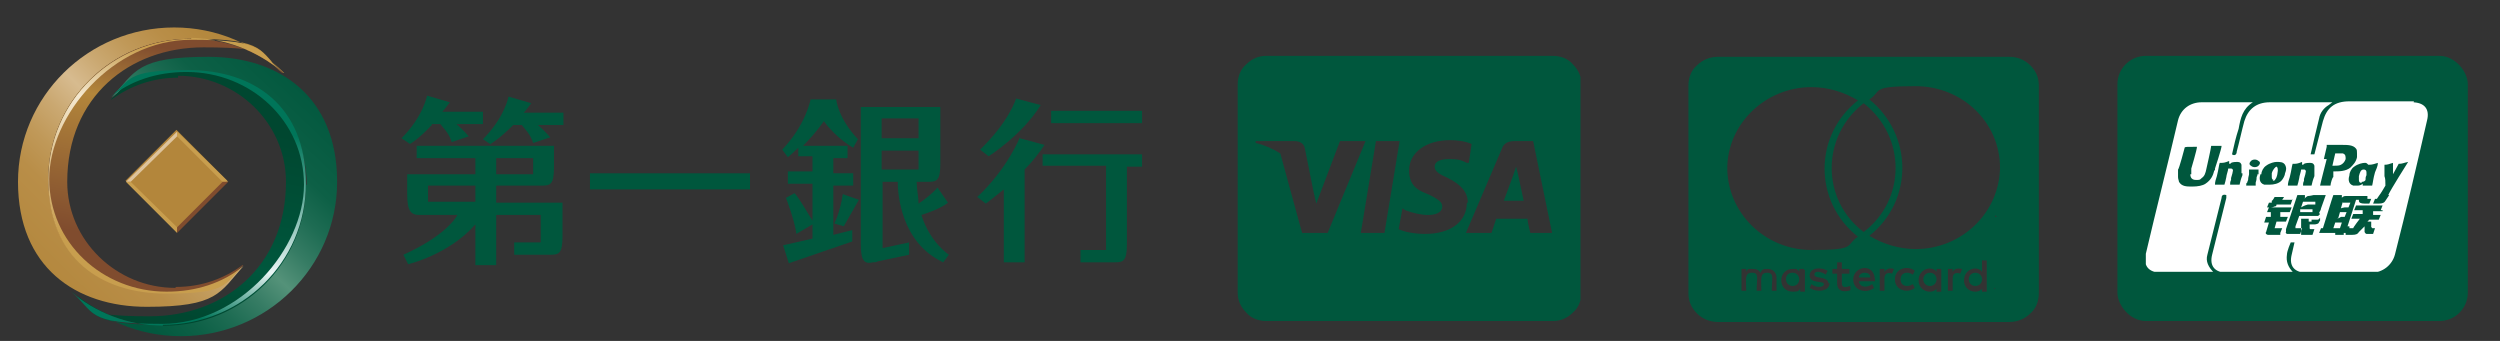
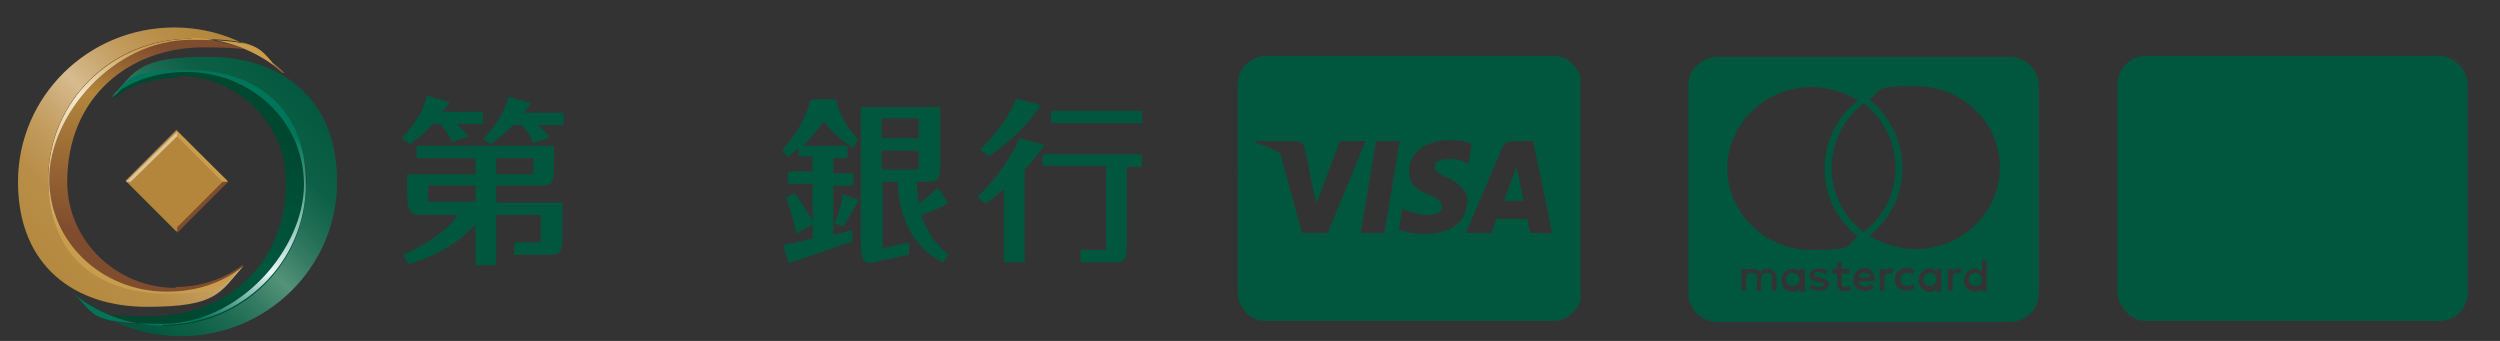
<svg xmlns="http://www.w3.org/2000/svg" id="Layer_1" version="1.1" viewBox="0 0 264 36">
  <rect x="0" y="0" width="264" height="36" fill="#333333" stroke="none" />
  <defs>
    <style>
      .st0 {
        fill: none;
      }

      .st1 {
        fill: #ddc39c;
      }

      .st2 {
        fill: #fff;
        fill-rule: evenodd;
      }

      .st3 {
        fill: url(#linear-gradient2);
      }

      .st4 {
        fill: url(#linear-gradient1);
      }

      .st5 {
        fill: url(#linear-gradient3);
      }

      .st6 {
        fill: url(#linear-gradient5);
      }

      .st7 {
        fill: url(#linear-gradient4);
      }

      .st8 {
        fill: #c89e4e;
      }

      .st9 {
        fill: url(#linear-gradient);
      }

      .st10 {
        clip-path: url(#clippath-1);
      }

      .st11 {
        clip-path: url(#clippath-2);
      }

      .st12 {
        fill: #804c2e;
      }

      .st13 {
        fill: #b3863b;
      }

      .st14 {
        fill: #00573d;
      }

      .st15 {
        clip-path: url(#clippath);
      }
    </style>
    <clipPath id="clippath">
      <rect class="st0" x="130.6" y="1.9" width="36.3" height="36" />
    </clipPath>
    <clipPath id="clippath-1">
      <rect class="st0" x="178.3" y="1.9" width="37" height="36" />
    </clipPath>
    <clipPath id="clippath-2">
-       <rect class="st0" x="226.6" y="10.7" width="30" height="18" />
-     </clipPath>
+       </clipPath>
    <linearGradient id="linear-gradient" x1="5.3" y1="587.1" x2="28.3" y2="563.7" gradientTransform="translate(0 -558)" gradientUnits="userSpaceOnUse">
      <stop offset="0" stop-color="#b3863b" />
      <stop offset="0" stop-color="#b4883e" />
      <stop offset=".2" stop-color="#b98e48" />
      <stop offset=".3" stop-color="#c09959" />
      <stop offset=".4" stop-color="#caa871" />
      <stop offset=".5" stop-color="#d7bb8f" />
      <stop offset=".5" stop-color="#ddc39c" />
      <stop offset=".5" stop-color="#d7bb8f" />
      <stop offset=".6" stop-color="#caa871" />
      <stop offset=".7" stop-color="#c09959" />
      <stop offset=".8" stop-color="#b98e48" />
      <stop offset=".9" stop-color="#b4883e" />
      <stop offset="1" stop-color="#b3863b" />
    </linearGradient>
    <linearGradient id="linear-gradient1" x1="31.8" y1="567.3" x2="9.4" y2="590.7" gradientTransform="translate(0 -558)" gradientUnits="userSpaceOnUse">
      <stop offset="0" stop-color="#00573d" />
      <stop offset="0" stop-color="#03593f" />
      <stop offset=".2" stop-color="#0d6046" />
      <stop offset=".3" stop-color="#1e6c53" />
      <stop offset=".4" stop-color="#367c64" />
      <stop offset=".5" stop-color="#549279" />
      <stop offset=".5" stop-color="#69a088" />
      <stop offset=".5" stop-color="#549279" />
      <stop offset=".6" stop-color="#367c64" />
      <stop offset=".7" stop-color="#1e6c53" />
      <stop offset=".8" stop-color="#0d6046" />
      <stop offset=".9" stop-color="#03593f" />
      <stop offset="1" stop-color="#00573d" />
    </linearGradient>
    <linearGradient id="linear-gradient2" x1="19" y1="563.4" x2="14.7" y2="583.9" gradientTransform="translate(0 -558)" gradientUnits="userSpaceOnUse">
      <stop offset="0" stop-color="#804c2e" />
      <stop offset=".3" stop-color="#b3863b" />
      <stop offset="1" stop-color="#804c2e" />
    </linearGradient>
    <linearGradient id="linear-gradient3" x1="18.8" y1="563.7" x2="14.9" y2="584.3" gradientTransform="translate(0 -558)" gradientUnits="userSpaceOnUse">
      <stop offset="0" stop-color="#c89e4e" />
      <stop offset=".3" stop-color="#f4e8d0" />
      <stop offset="1" stop-color="#c89e4e" />
    </linearGradient>
    <linearGradient id="linear-gradient4" x1="22.7" y1="570.6" x2="18.3" y2="591.1" gradientTransform="translate(0 -558)" gradientUnits="userSpaceOnUse">
      <stop offset="0" stop-color="#004730" />
      <stop offset=".7" stop-color="#00573d" />
      <stop offset="1" stop-color="#004730" />
    </linearGradient>
    <linearGradient id="linear-gradient5" x1="18.4" y1="591.1" x2="22.6" y2="570.6" gradientTransform="translate(0 -558)" gradientUnits="userSpaceOnUse">
      <stop offset="0" stop-color="#007559" />
      <stop offset=".3" stop-color="#eaf5f5" />
      <stop offset="1" stop-color="#007559" />
    </linearGradient>
  </defs>
  <g class="st15">
    <path class="st14" d="M160.3,18.4s.5,2.3.6,2.8h-2.1l1-2.7s.2-.6.3-.9c0,0,.2.8.2.8ZM167,8.9v22c0,.8-.3,1.6-.9,2.1-.6.6-1.3.9-2.1.9h-30.3c-.8,0-1.6-.3-2.1-.9-.6-.6-.9-1.3-.9-2.1V8.9c0-.8.3-1.6.9-2.1.6-.6,1.3-.9,2.1-.9h30.3c.8,0,1.6.3,2.1.9.6.6.9,1.3.9,2.1ZM140.2,24.6l4-9.7h-2.7l-2.5,6.6-.3-1.3-.9-4.5c-.1-.6-.6-.8-1.1-.8h-4.1v.2c.9.2,1.8.6,2.6,1.1l2.3,8.4h2.7ZM146.2,24.6l1.6-9.7h-2.5l-1.6,9.7h2.5ZM155,21.4c0-1.1-.7-1.9-2.1-2.6-.9-.4-1.4-.7-1.4-1.2s.5-.8,1.5-.8,1.3.1,1.9.4h.2c0,.1.3-2,.3-2-.7-.3-1.5-.4-2.3-.4-2.5,0-4.3,1.3-4.3,3.2s1.3,2.2,2.2,2.6c1,.5,1.3.8,1.3,1.2,0,.7-.8.9-1.5.9s-1.6-.2-2.4-.5l-.3-.2-.4,2.2c.6.3,1.7.5,2.8.5,2.7,0,4.4-1.3,4.4-3.3h.1ZM163.9,24.6l-2-9.7h-2c-.6,0-1.1.2-1.3.8l-3.8,8.9h2.7s.4-1.2.5-1.5h3.3c0,.3.3,1.5.3,1.5h2.3Z" />
  </g>
  <g class="st10">
    <path class="st14" d="M209.3,29.5c0,.4-.3.7-.7.7s-.7-.3-.7-.7.3-.7.7-.7.7.3.7.7ZM189.3,28.8c-.5,0-.7.3-.7.7s.3.7.7.7.7-.3.7-.7-.3-.7-.7-.7ZM196.9,28.8c-.3,0-.6.2-.6.5h1.2c0-.4-.3-.5-.6-.5h0ZM203.8,28.8c-.4,0-.7.3-.7.7s.3.7.7.7.7-.3.7-.7-.3-.7-.7-.7ZM210.6,30.4h0ZM210.5,30.5h-.1v.2h0v-.2ZM215.3,9v22c0,.8-.3,1.6-.9,2.1-.6.6-1.4.9-2.2.9h-30.8c-.8,0-1.6-.3-2.2-.9-.6-.6-.9-1.3-.9-2.1V9c0-.8.3-1.6.9-2.1.6-.6,1.4-.9,2.2-.9h30.8c.8,0,1.6.3,2.2.9.6.6.9,1.3.9,2.1ZM182.4,17.7c0,4.8,4,8.7,8.9,8.7s3.5-.5,4.9-1.4c-4.7-3.7-4.7-10.7,0-14.4-1.5-.9-3.2-1.4-4.9-1.4-4.9,0-8.9,3.9-8.9,8.6h0ZM196.8,24.5c4.5-3.4,4.5-10.1,0-13.6-4.5,3.5-4.5,10.2,0,13.6ZM187.6,29.3c0-.5-.4-.9-.9-.9s-.6,0-.8.4c-.2-.3-.4-.4-.8-.4h-.4c-.1,0-.2.1-.3.3v-.3h-.5v2.3h.5c0-1.2-.2-1.9.6-1.9s.5.6.5,1.9h.5c0-1.1-.2-1.9.6-1.9s.5.6.5,1.9h.5v-1.4h0ZM190.5,28.4h-.5v.3c0-.1-.2-.2-.3-.3h-.4c-.7,0-1.2.5-1.2,1.2s.5,1.2,1.2,1.2.6-.1.8-.3v.3h.5v-2.3h-.1ZM193.1,30c0-.9-1.5-.5-1.5-1s.8-.3,1.2,0l.2-.4c-.6-.4-1.9-.4-1.9.5s1.5.5,1.5.9-.9.4-1.3,0l-.2.4c.7.5,2.1.4,2.1-.5h-.1ZM195.4,30.6v-.4c-.4.1-.9.3-.9-.3v-1h.8v-.5h-.8v-.7h-.5v.7h-.5v.5h.5v1c0,1.1,1.1.9,1.5.7h-.1ZM196.2,29.7h1.8c0-1-.5-1.4-1.1-1.4s-1.2.5-1.2,1.2c0,1.3,1.5,1.5,2.2.9l-.2-.4c-.5.4-1.3.4-1.4-.3h-.1ZM200,28.4c-.3-.1-.7-.1-1,.3v-.3h-.5v2.3h.5v-1.3c0-.7.6-.6.8-.5l.2-.5ZM200.7,29.5c0-.7.7-.9,1.3-.5l.2-.4c-.7-.6-2.1-.3-2.1.9s1.4,1.5,2.1.9l-.2-.4c-.6.4-1.3.2-1.3-.5h0ZM205,28.4h-.5v.3c-.5-.7-1.9-.3-1.9.9s1.4,1.5,1.9.9v.3h.5v-2.3h0ZM207.2,28.4c-.2,0-.7-.2-1,.3v-.3h-.5v2.3h.5v-1.3c0-.7.6-.6.8-.5l.2-.5ZM209.8,27.5h-.5v1.2c-.5-.7-1.9-.3-1.9.9s1.4,1.5,1.9.9v.3h.5v-3.2h0ZM210.3,22.8v.3h0v-.3h.1-.3.2ZM210.7,30.5h0q0-.1-.1-.1c-.1,0,0,0,0,0h0c0,.2,0,.1,0,.1h.1ZM210.9,22.7h0v.2c-.1,0-.2-.2-.2-.2h0v.3h0v-.3.2h.2v-.2.3h0v-.3ZM211.2,17.7c0-4.8-4-8.6-8.9-8.6s-3.5.5-4.9,1.4c4.6,3.7,4.7,10.7,0,14.4,1.5.9,3.2,1.4,4.9,1.4,4.9,0,8.9-3.9,8.9-8.7h0Z" />
  </g>
  <rect class="st14" x="223.6" y="5.9" width="37" height="28" rx="3" ry="3" />
  <g class="st11">
    <g>
      <path class="st2" d="M243,21.9s.3-.2.7-.3h.8v-.3h-1.3s-.2.6-.2.6Z" />
      <path class="st2" d="M249.4,19.2c.1,0,.3,0,.4-.2h0c0-.2,0-.3.1-.5v-.3c0-.2-.1-.3-.3-.3-.3,0-.4.3-.5.7v.4c0,.3.2.3.2.3h.1Z" />
      <path class="st2" d="M242.9,22.1v.3h1.3v-.3h-1.3ZM243,22.2h0Z" />
      <path class="st2" d="M247.2,17.4c.2-.1.4-.3.5-.6,0-.3,0-.5-.3-.6h-.8l-.3,1.3h.2c.3,0,.5,0,.7-.1h0Z" />
      <path class="st2" d="M246.8,23.1s.3-.1.4-.2h.4l.2-.5h-.7l-.2.7h0Z" />
      <path class="st2" d="M247.4,21.3h0l-.2.7s.3-.1.4-.1h.4l.2-.5h-.8Z" />
      <path class="st2" d="M240,19.1c.1,0,.2,0,.3-.2.1-.1.2-.5.2-.6.1-.4,0-.7-.1-.7s-.4.3-.5.7v.4c0,.3.2.3.2.3h0Z" />
      <path class="st2" d="M246.4,24.1h.7l.2-.6h-.7l-.2.6Z" />
      <path class="st2" d="M254.9,10.7h-6.8c-1.6,0-2.4.7-2.8,2.1-.3,1.2-.6,2.3-.9,3.5h-.4c.3-1.3.6-2.6.9-3.8.1-.6.5-1.1,1-1.4l.4-.3h-6.6c-1.4,0-2.3.7-2.7,2-.3,1.1-.5,2.1-.8,3.2,0,.3-.2.5-.5.3.2-.9.4-1.8.7-2.7.2-1.1.4-2.1,1.5-2.8h-5.4c-1.2,0-2.2.7-2.5,1.9-1.1,4.7-2.3,9.4-3.4,14.1-.3,1.3.3,2,1.7,2h5.5c-.6-.6-.9-1.2-.7-1.9l1.5-6c0-.3.2-.4.5-.3v.3l-1.5,6c-.3,1.2.3,1.9,1.6,1.9h7c-.6-.6-.8-1.2-.7-1.9,0-.4.4-1.3.4-1.3h.4s-.2.9-.3,1.3c-.3,1.2.3,1.9,1.6,1.9h6.3-6.5,7c1.2,0,2.2-.8,2.5-1.9,1.2-4.7,2.3-9.4,3.4-14.2.3-1.2-.3-1.9-1.6-1.9h.2ZM249.8,17.2c.1,0,.2.1.3.2h0c.5,0,.6-.1,1-.2h0c0,.4-.2.7-.3,1-.2.7-.2,1-.3,1.4h-1v-.2c-.1.1-.3.2-.5.2h-.5c-.6-.2-.5-.8-.4-1.1,0-.3.2-.7.5-.9.4-.3.9-.4,1.1-.4h0ZM245.4,16.8l.3-1.3v-.2h1.6c.6,0,1.2,0,1.5.4.1.1.1.3.1.5v.4c-.1.5-.4.8-.7,1.1-.5.4-1.2.4-1.8.4h0v.6c-.1,0-.3.7-.3.9h-1.1c0-.1.7-2.8.7-2.8h-.3ZM241.8,18.7c.2-.8.2-1.1.3-1.4h0c.4,0,.5,0,1-.2h0v.3s.2,0,.2-.1c.2-.1.5-.1.6-.1.2,0,.4,0,.5.3v1.1c-.2.5-.2.6-.3,1h-.9c0-.2,0-.3.1-.5v-.2c.1-.3.2-.7.2-.8,0,0,0-.2-.2-.2h-.3c0,.2-.2.7-.2.9q-.1.5-.2.8h-1c0-.3.1-.6.2-.9h0ZM242.1,21l-.2.6h-1.5q0,.2-.2.2s-.2.1-.4.1h-.4l.2-.5h.3v-.2c.1,0,.3-.4.3-.4h1l-.2.3h1.1ZM233.8,18.1c-.1.4-.3.9-.9,1.3-.3.2-.8.3-1.4.3s-1.1,0-1.4-.5c0-.1-.1-.3-.1-.5v-.8c.1,0,.7-2.3.7-2.3h0c0-.1.2-.1,1.3-.1h0c0,.3-.6,2.3-.6,2.3v.6h-.1c0,.4.2.6.6.6s.4,0,.6-.2c.3-.2.4-.5.5-1,0,0,.5-2.2.5-2.4h1.1c0,.3-.7,2.4-.7,2.4v.2h-.1ZM236.8,18.3v.2c-.2.5-.2.6-.3,1h-1c0-.2,0-.3.1-.5v-.2c.1-.3.2-.7.2-.8,0,0,0-.2-.2-.2h-.3c0,.2-.2.7-.2.9q-.1.5-.2.8h-1c0-.3.1-.6.2-.9.2-.8.2-1.1.3-1.4h0c.4,0,.5,0,1-.2h0v.3s.2,0,.2-.1c.2-.1.5-.1.6-.1.2,0,.4,0,.5.3v.9h0ZM238.4,18.2c0,.2,0,.3-.1.5,0,.4-.1.5-.1.6v.3h-1c0-.2,0-.3.1-.3,0,0,0-.1.1-.3,0-.3.1-.5.1-.6v-.5h1v.5h-.1v-.2ZM238.5,17.5c-.2.2-.6.2-.8,0-.2-.1-.2-.3,0-.5s.6-.2.8,0c.2.1.2.3,0,.5ZM238.8,18.4c0-.3.2-.7.5-.9.4-.3.9-.4,1.1-.4.4,0,.7,0,.9.3.1.2.2.4,0,.9h0c0,.2-.2.6-.4.8-.3.3-.8.4-1.2.4h-.6c-.6-.2-.5-.8-.4-1.1h0ZM240.8,24.8h-1.3s-.1,0-.2-.1c0,0-.1-.1,0-.2l.3-1h-.5l.2-.6h.5v-.5c.1,0-.4,0-.4,0l.2-.5h2.4l-.2.5h-1v.5c-.1,0,.8,0,.8,0l-.2.5h-1l-.2.7h.8l-.2.5h0v.2ZM245,23v.3c-.1.1-.1.2-.2.3,0,0-.2.1-.4.1h-.5v.4h0c0,.1.1.1.1.1h.4l-.2.6h-1.2v-1.7h.8v.3h.3v-.2h.7l.2-.2ZM245,22.6s-.1.1-.2.2h-2l-.4,1.1v.2h.7l-.2.6h-1.4s-.2-.1-.1-.2v-.3l1.2-3.6h.8v.4c-.1,0,.1-.2.3-.3.2,0,.6-.1.6-.1h1.3l-.5,1.4c0,.2-.2.4-.2.5h0ZM251.6,22.3h-1v.4c-.1,0,.8,0,.8,0l-.2.5h-1l-.2.2h.4v.6c.1,0,.1.1.1.1h.3l-.2.6h-.7s-.1,0-.2-.2v-.6l-.6.6c-.1.2-.3.3-.7.3h-.7v-.2h-.2v.2h-.9v-.2h-1.7l.2-.5h.2l.9-2.9.2-.6h.9v.3s.1-.2.4-.2h2.3v.3h.4l-.2.5h-.5c-.4,0-.6-.1-.6-.3v-.3.2h-.3l-.9,2.8h.2v.2h.4c0-.1.7-1,.7-1h-.9l.2-.5h1v-.4c.1,0-.9,0-.9,0l.2-.5h2.8l-.2.5h.2ZM252.3,20.6h0l-.4.6c-.1.2-.3.3-.7.3h-.6l.2-.5h.2l.2-.3h0c.3-.4.4-.6.7-1.1,0-.5,0-.7-.1-1v-1.2h0c.4,0,.5-.1.9-.2h0v1.2h0c.3-.5.2-.4.6-1.1h0c.4,0,.5-.1,1-.2h0s-1.9,3-2.1,3.5h.1Z" />
    </g>
  </g>
  <g>
    <g>
      <g>
        <path class="st14" d="M109.9,11.1l-2.6-.7s-.7,2.4-3.8,5.4l.9.7s3.5-2.2,5.5-5.4ZM107.7,14.5s-1.3,3.3-4.5,6.3l.9.7s.8-.6,1.9-1.5v7.7h2.2v-9.8c.8-.8,1.5-1.7,2.1-2.6l-2.6-.7h0ZM111,11.7v1.3h9.6v-1.3h-9.6ZM110.1,17.5h6.7v8.9h-2.7v1.3h3.6c.9,0,1.3-.1,1.3-1.9v-8.2h1.6v-1.3h-10.5v1.3h0Z" />
        <path class="st14" d="M88,19.6h2.1v-1.3h-2.1v-1.6h1.5v-1.3h-4.7c.7-.7,1.5-1.6,2.2-2.6,1.4,1.9,3.1,2.8,3.1,2.8l.5-.9c-2.1-2.2-2.3-4.2-2.3-4.2h-2.7s-.5,2.7-3,5.3l.6.8s.5-.4,1.1-1v.9h1.5v1.6h-2.6v1.3h2.6v3.9c-.4-.6-1.4-2.4-1.9-2.9l-.9.5s.9,2.3,1.1,3.8l1.7-1v1.5l-3.1.7.6,1.9,6.7-2.3v-1.2c0,0-2,.5-2,.5v-5.2h0ZM88.1,23.6l1,.3c.4-.7,1.6-2.8,1.6-2.8l-1.7-.6c-.3,2-.9,3.1-.9,3.1ZM97.3,22.7c2.2-.7,2.8-1.3,2.8-1.3l-1.1-1.6c-.6.7-1.4,1.3-2,1.7,0-.7-.2-1.5-.2-2.3h1.2c.9,0,1.3-.1,1.3-1.9v-6h-8.4v14.5c0,1.8.4,2.1,1.3,1.9.2,0,.3,0,.5-.1l3.3-.7v-1.3l-2.8.6v-7h1.6c0,1.2.3,6.4,4.8,8.5l.6-.8s-2-1.3-2.9-4.2ZM93.1,12.5h3.9v2.1h-3.9v-2.1ZM93.1,17.9v-2h3.9v2h-3.9Z" />
      </g>
      <g>
        <path class="st14" d="M52.4,21.3v-1.7h4.8c.9,0,1.3-.1,1.3-1.9v-2.3h-14.5v1.3h6.2v1.7h-7.2v2.1c0,1.8.4,2.2,1.3,2.2h4c-.3.6-1.7,2.4-5.7,4.2l.5,1s4.3-1,7.1-4.2v4.3h2.2v-5.3h4.7v2.9h-2.8v1.3h3.8c.9,0,1.3-.1,1.3-1.9v-3.6h-7,0ZM52.4,16.7h3.9v1.7h-3.9v-1.7h0ZM50.2,21.3h-5v-1.7h5v1.7ZM45.6,13.1h.9c.2.3.9.9,1.2,1.9l1.8-.6s-.5-.6-1.3-1.3h2.8v-1.3h-4.3c.3-.3.5-.6.8-1l-2.4-.7s-.4,2.2-2.7,4.5l.9.6s.9-.5,2.3-2h0ZM51.8,15.2s.9-.5,2.4-2h.9c.2.3.9.9,1.2,1.9l1.8-.6q-.6-.7-1.3-1.3h2.7v-1.3h-4.2c.3-.3.5-.6.8-1l-2.4-.7s-.4,2.2-2.7,4.5l.9.6h-.1Z" />
-         <path class="st14" d="M79.2,18.3v1.7h-16.9v-1.7h16.9Z" />
      </g>
    </g>
    <g>
      <g>
        <rect class="st13" x="14.9" y="15.3" width="7.6" height="7.6" transform="translate(-8.1 18.8) rotate(-45)" />
        <polygon class="st8" points="18.7 13.9 24.1 19.2 23.5 19.2 23.5 19.2 18.7 14.4 18.7 13.9" />
        <polygon class="st1" points="18.7 14.4 13.8 19.2 13.8 19.2 13.3 19.2 18.7 13.9 18.7 14.4" />
-         <polygon class="st8" points="18.7 24.6 13.3 19.2 13.8 19.2 13.8 19.2 18.7 24 18.7 24.6" />
        <polygon class="st12" points="18.7 24 23.5 19.2 23.5 19.2 24.1 19.2 18.7 24.6 18.7 24" />
      </g>
      <path class="st9" d="M5.1,18.9c0-8.2,6.7-14.8,15-14.8s7.1,1.3,9.8,3.6h.1c-3-3-7.1-4.8-11.6-4.8-9.1,0-16.5,7.3-16.5,16.3s6.1,13.2,13.6,13.2,7.7-1.5,10.2-4.3h0c-2.2,1.8-5.1,2.8-8.2,2.8-6.8,0-12.4-5.2-12.4-12Z" />
      <path class="st4" d="M32.3,19.5c0,8.2-6.7,14.8-15,14.8s-7.1-1.3-9.8-3.6h0c3,3,7.1,4.8,11.6,4.8,9.1,0,16.5-7.3,16.5-16.3s-6.1-13.2-13.6-13.2-7.7,1.5-10.2,4.3h0c2.2-1.8,5.1-2.8,8.2-2.8,6.9,0,12.4,5.3,12.4,12Z" />
      <path class="st3" d="M18.5,30.4c-6.2,0-11.4-5-11.4-11.2,0-9,6.6-14.2,14.4-14.2s6,1,8.3,2.7h.1c-2.6-2.3-6-3.6-9.8-3.6-8.3,0-15,6.6-15,14.8s5.5,12,12.4,12,6-1,8.2-2.9h-.1c-1.9,1.4-4.3,2.3-7,2.3h0Z" />
      <path class="st5" d="M20.2,4.1c-8.3,0-15.1,6.6-15.1,14.9s5.6,12,12.4,12,6-1,8.2-2.9h0c-2.2,1.8-5,2.7-8.1,2.7-6.8,0-12.4-5.2-12.4-11.9s6.7-14.7,15-14.7,7,1.3,9.6,3.4h0c-2.6-2.2-6-3.6-9.8-3.6h.2Z" />
      <path class="st0" d="M21.8,6c-4.1,0-7.7,1.5-10.2,4.3l.2.2c1.9-1.5,4.4-2.5,7-2.5,6.2,0,11.4,5,11.4,11.2,0,9-6.6,14.2-14.4,14.2s-6-1-8.3-2.7l-.2.2c3,2.9,7.1,4.6,11.6,4.6,9.1,0,16.5-7.3,16.5-16.3s-6.1-13.3-13.6-13.3h0Z" />
      <path class="st7" d="M18.8,8c6.2,0,11.4,5,11.4,11.2,0,9-6.6,14.2-14.4,14.2s-6-1-8.3-2.7h0c2.6,2.3,6,3.7,9.8,3.7,8.3,0,15-6.6,15-14.8s-5.5-12-12.4-12-6,1-8.2,2.9h.1c1.9-1.4,4.3-2.3,7-2.3v-.2Z" />
      <path class="st6" d="M17.2,34.3c8.3,0,15.1-6.6,15.1-14.9s-5.6-12-12.4-12-6,1-8.3,2.9h0c2.2-1.8,5-2.7,8.1-2.7,6.8,0,12.4,5.2,12.4,11.9s-6.7,14.7-15,14.7-7-1.3-9.6-3.4h0c2.6,2.2,6,3.6,9.8,3.6h-.1Z" />
    </g>
  </g>
</svg>